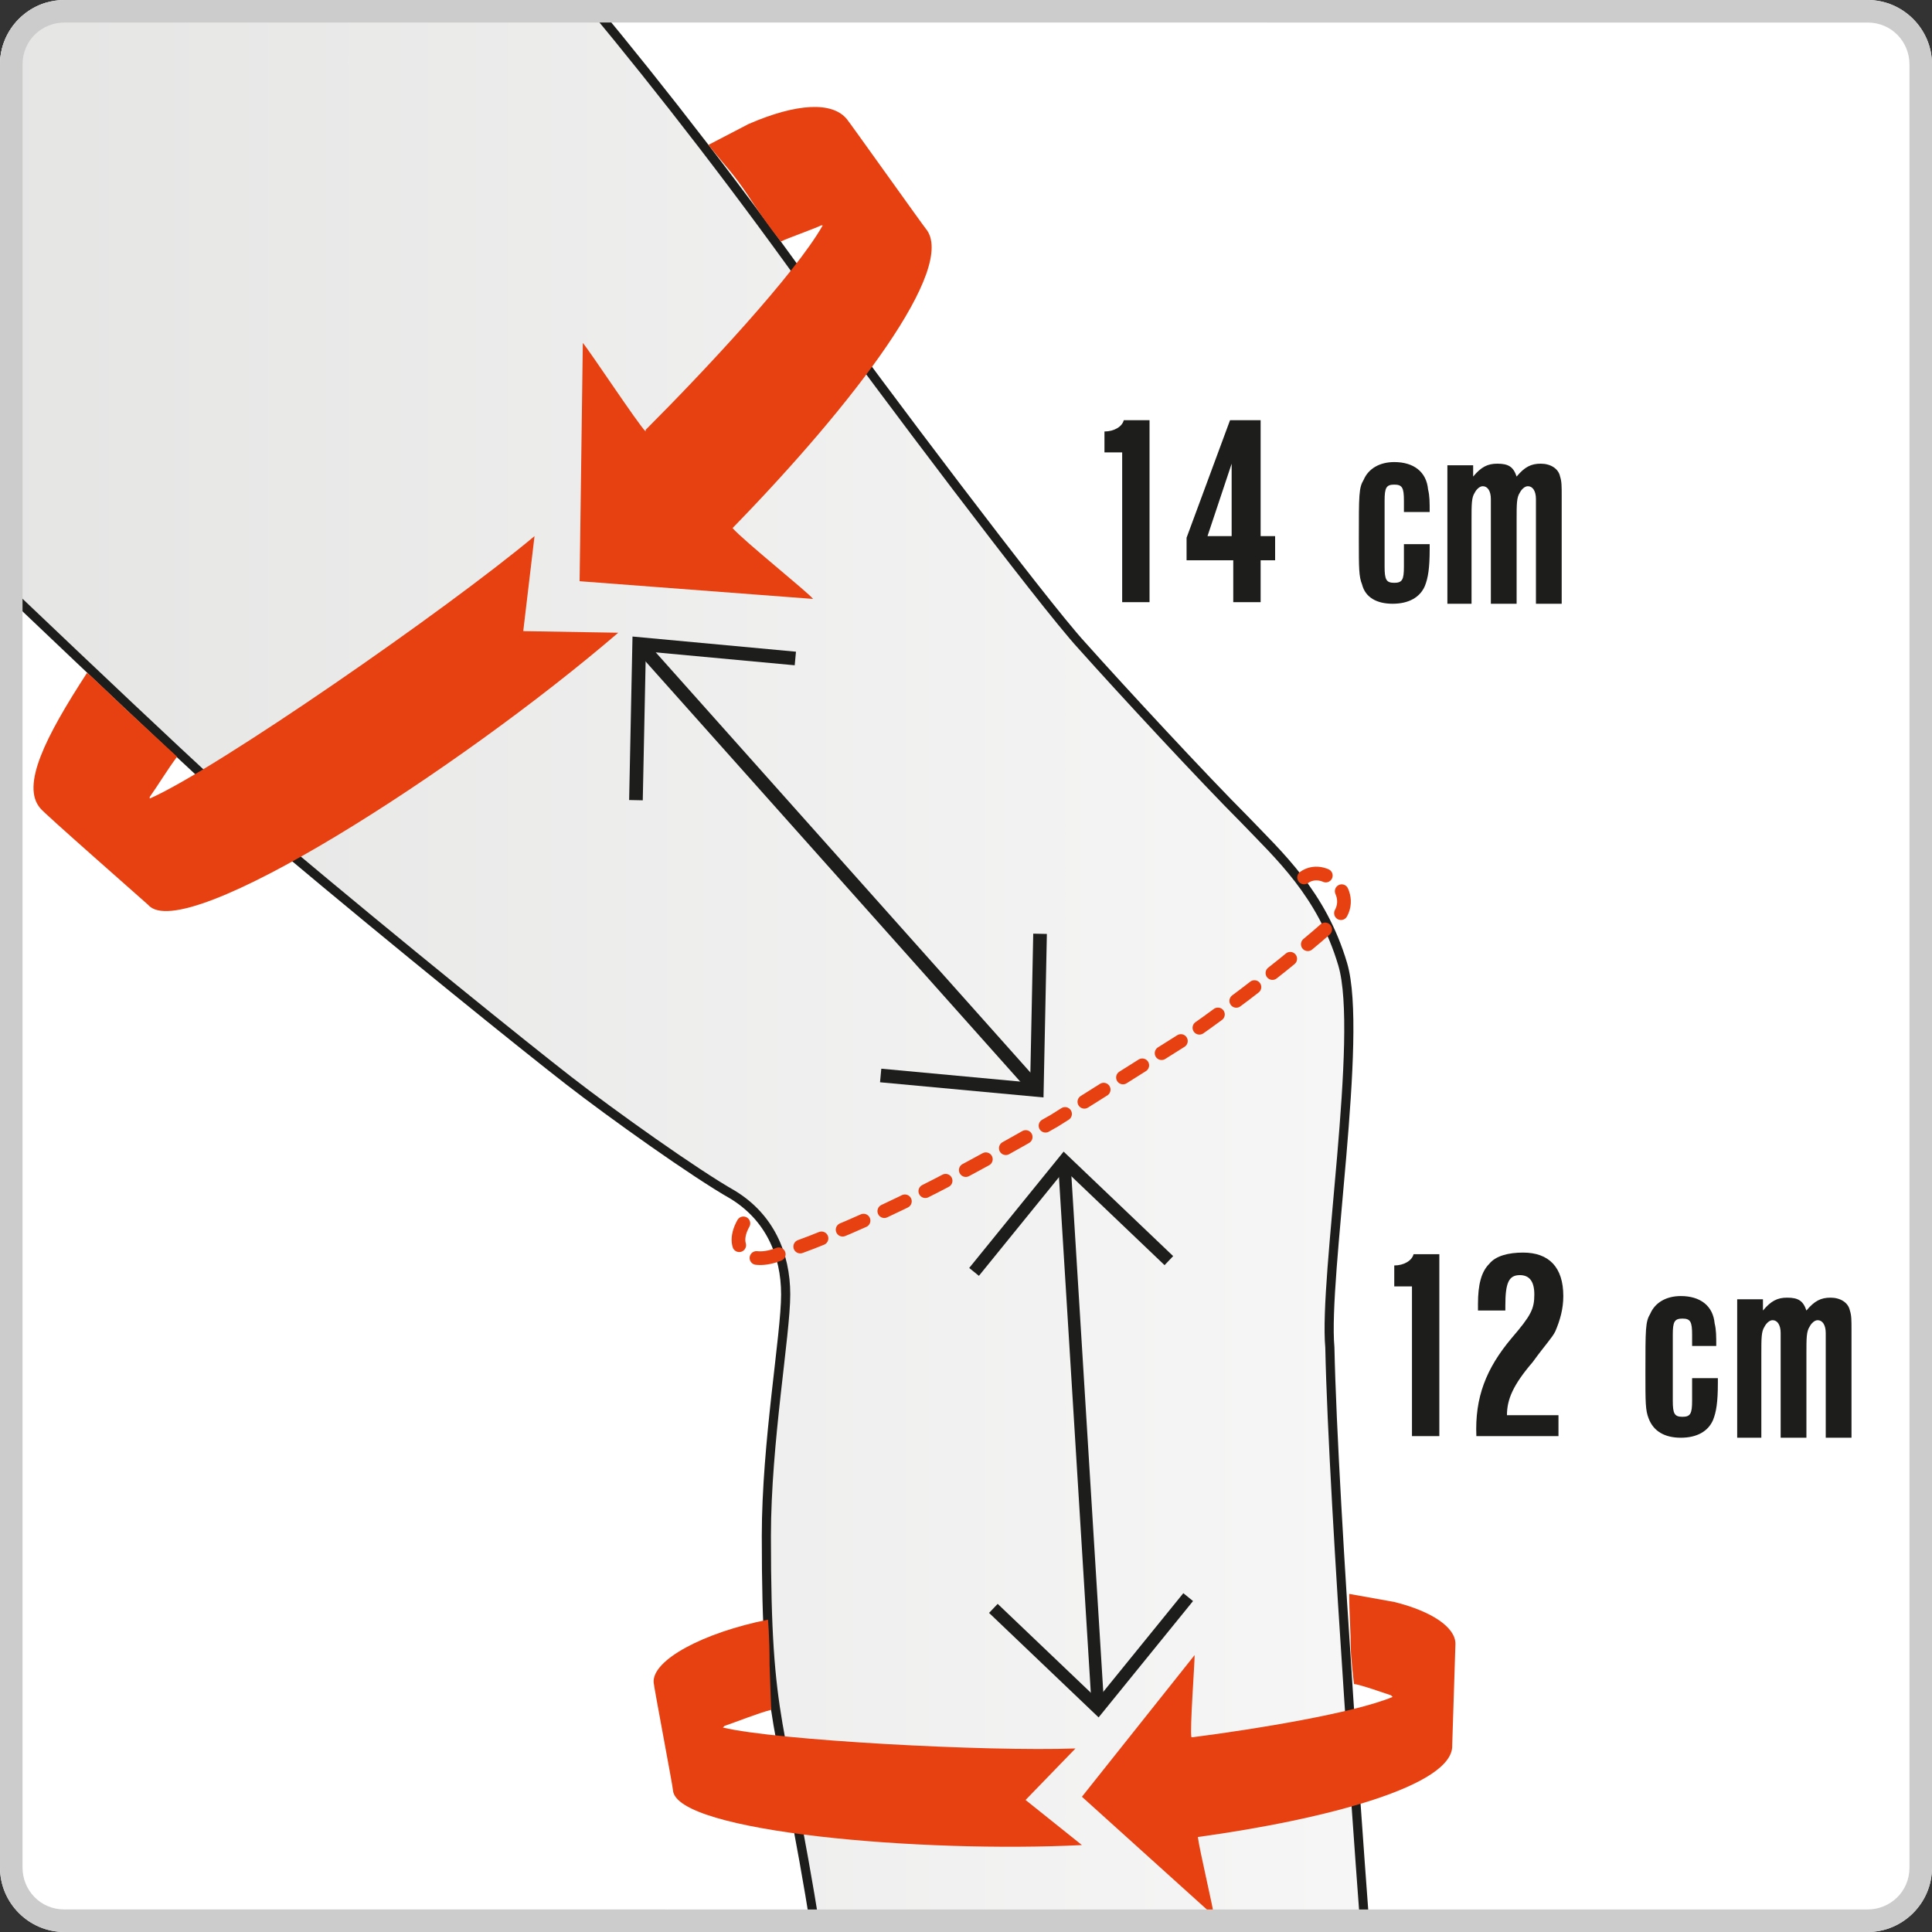
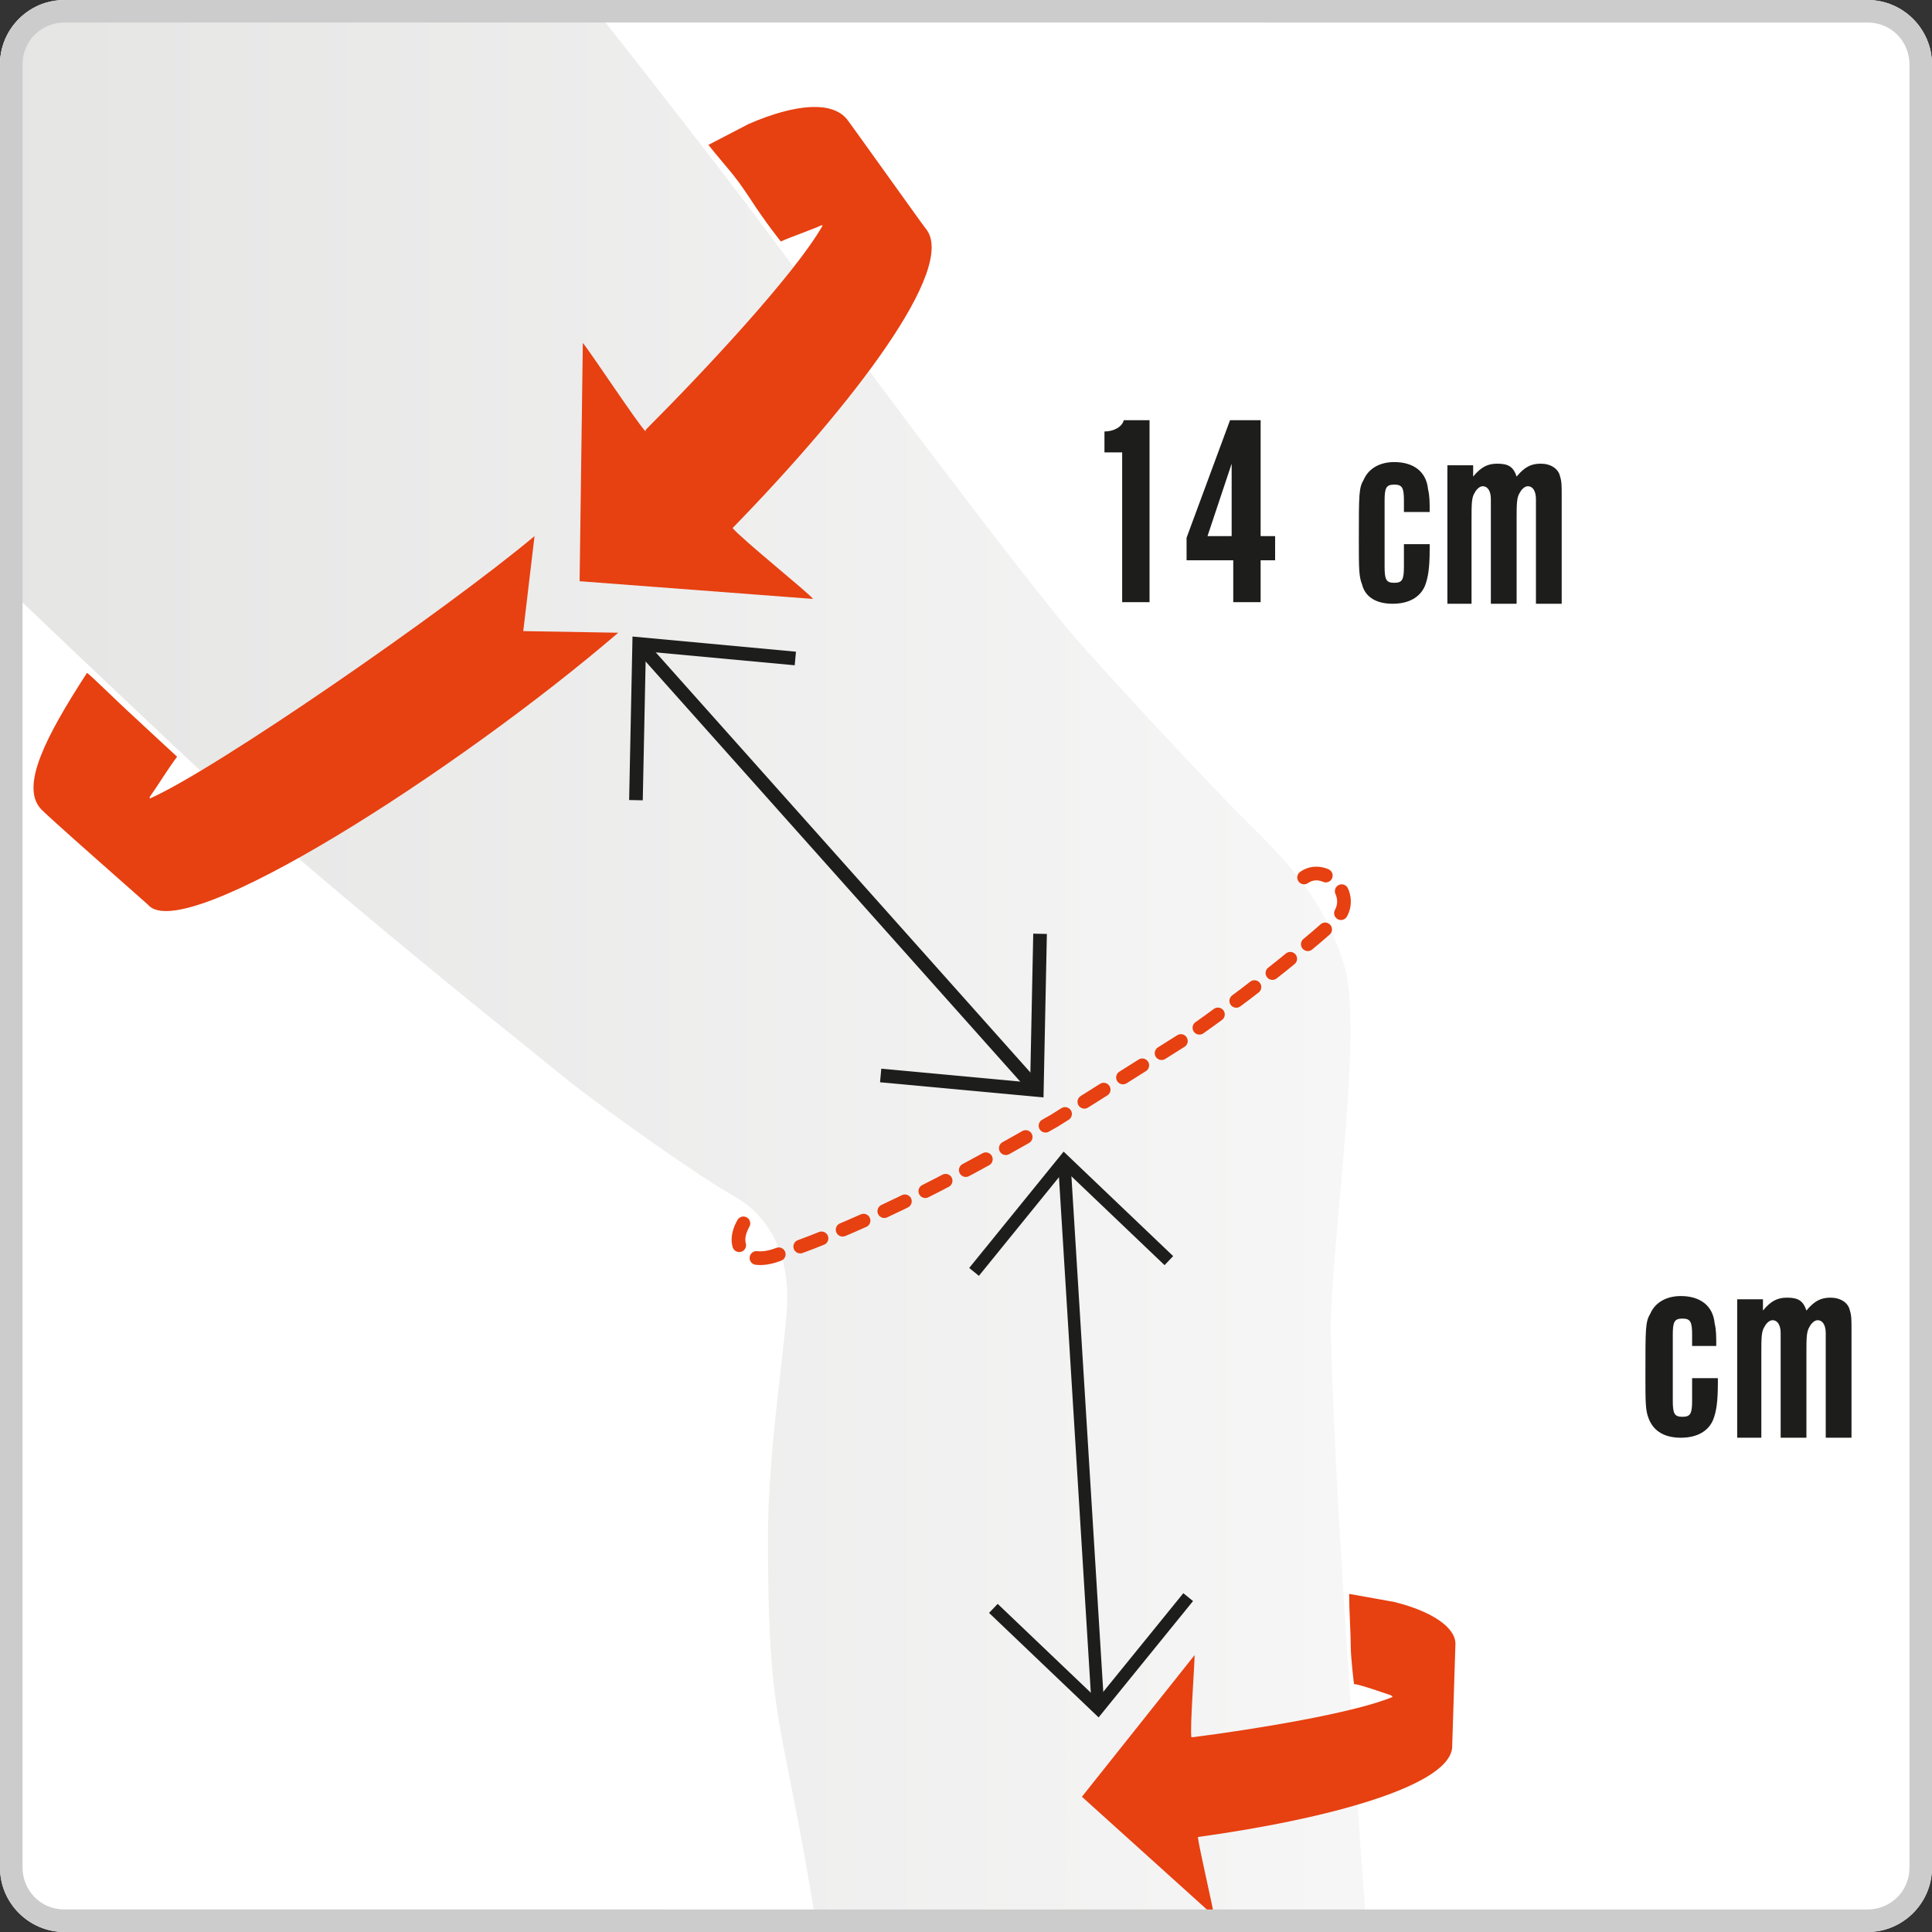
<svg xmlns="http://www.w3.org/2000/svg" xmlns:xlink="http://www.w3.org/1999/xlink" version="1.1" id="Vrstva_1" x="0px" y="0px" viewBox="0 0 120 120" style="enable-background:new 0 0 120 120;" xml:space="preserve">
  <rect x="0" y="0" width="120" height="120" fill="#333333" stroke="none" />
  <style type="text/css">
	.st0{fill:#FFFFFF;}
	.st1{clip-path:url(#SVGID_5_);}
	.st2{clip-path:url(#SVGID_7_);fill:url(#SVGID_8_);}
	.st3{clip-path:url(#SVGID_10_);}
	.st4{clip-path:url(#SVGID_12_);fill:none;stroke:#1D1D1B;stroke-width:0.568;}
	.st5{clip-path:url(#SVGID_14_);}
	.st6{clip-path:url(#SVGID_16_);fill:#E74011;}
	.st7{clip-path:url(#SVGID_18_);}
	.st8{clip-path:url(#SVGID_20_);fill:#E74011;}
	.st9{clip-path:url(#SVGID_22_);}
	
		.st10{clip-path:url(#SVGID_24_);fill:none;stroke:#E74011;stroke-width:0.85;stroke-linecap:round;stroke-dasharray:1.417,1.417;}
	.st11{clip-path:url(#SVGID_26_);fill:none;stroke:#1D1D1B;stroke-width:0.847;}
	.st12{clip-path:url(#SVGID_28_);fill:none;stroke:#1D1D1B;stroke-width:0.847;}
	.st13{clip-path:url(#SVGID_30_);fill:none;stroke:#1D1D1B;stroke-width:0.847;}
	.st14{clip-path:url(#SVGID_32_);}
	.st15{enable-background:new    ;}
	.st16{fill:#1D1D1B;}
	.st17{clip-path:url(#SVGID_34_);}
	.st18{clip-path:url(#SVGID_36_);fill:#E74011;}
	.st19{clip-path:url(#SVGID_38_);fill:#E74011;}
	.st20{clip-path:url(#SVGID_40_);}
	.st21{fill:none;stroke:#1D1D1B;stroke-width:0.776;}
	.st22{fill:#CCCCCC;}
</style>
  <g id="Vodítka_pro_kreslicí_plátno">
</g>
  <g>
    <g>
      <g>
        <path id="SVGID_1_" class="st0" d="M4,120h112c2.2,0,4-1.8,4-4V4c0-2.2-1.8-4-4-4H4C1.8,0,0,1.8,0,4v112C0,118.2,1.8,120,4,120z" />
      </g>
      <g>
        <defs>
          <path id="SVGID_2_" d="M4,120h112c2.2,0,4-1.8,4-4V4c0-2.2-1.8-4-4-4H4C1.8,0,0,1.8,0,4v112C0,118.2,1.8,120,4,120z" />
        </defs>
        <clipPath id="SVGID_3_">
          <use xlink:href="#SVGID_2_" style="overflow:visible;" />
        </clipPath>
      </g>
      <g>
        <defs>
          <path id="SVGID_4_" d="M4,120h112c2.2,0,4-1.8,4-4V4c0-2.2-1.8-4-4-4H4C1.8,0,0,1.8,0,4v112C0,118.2,1.8,120,4,120z" />
        </defs>
        <clipPath id="SVGID_5_">
          <use xlink:href="#SVGID_4_" style="overflow:visible;" />
        </clipPath>
        <g class="st1">
          <g>
            <defs>
              <path id="SVGID_6_" d="M-0.2,0.2v35.7C5.9,41.7,15,50.4,17.6,52.5C25,58.9,32.7,65,35.4,67.2c2.7,2.1,7.9,5.8,10.2,7.1        c2.3,1.3,3.3,3.7,3.3,6.2s-1.2,9.2-1.2,15c0,12.1,0.9,10.8,3.1,24.7l34.1-0.1c0,0-2-26.5-2.2-36.3c-0.4-4.4,2.1-19.4,0.8-23.8        c-1.3-4.4-4-6.9-6.1-9c-2.5-2.5-7.6-8-10.1-10.8c-2.4-2.6-13-16.6-16.1-21C45.9,11.8,36.5,0,36.5,0L-0.2,0.2z" />
            </defs>
            <clipPath id="SVGID_7_">
              <use xlink:href="#SVGID_6_" style="overflow:visible;" />
            </clipPath>
            <linearGradient id="SVGID_8_" gradientUnits="userSpaceOnUse" x1="-293.177" y1="-399.427" x2="-291.058" y2="-399.427" gradientTransform="matrix(42.727 0 0 42.727 12520.803 17126.391)">
              <stop offset="0" style="stop-color:#E4E4E3" />
              <stop offset="0.989" style="stop-color:#F6F6F6" />
              <stop offset="1" style="stop-color:#F6F6F6" />
            </linearGradient>
            <rect x="-0.2" y="0" class="st2" width="85" height="120.1" />
          </g>
          <g>
            <defs>
              <path id="SVGID_9_" d="M4,120h112c2.2,0,4-1.8,4-4V4c0-2.2-1.8-4-4-4H4C1.8,0,0,1.8,0,4v112C0,118.2,1.8,120,4,120z" />
            </defs>
            <clipPath id="SVGID_10_">
              <use xlink:href="#SVGID_9_" style="overflow:visible;" />
            </clipPath>
            <g class="st3">
              <g>
                <defs>
-                   <rect id="SVGID_11_" x="-0.2" y="0" width="85.3" height="120.1" />
-                 </defs>
+                   </defs>
                <clipPath id="SVGID_12_">
                  <use xlink:href="#SVGID_11_" style="overflow:visible;" />
                </clipPath>
-                 <path class="st4" d="M36.7,0.3c4.4,5.3,9.3,11.6,14.4,18.8c3.1,4.3,13.7,18.4,16.1,21c2.5,2.8,7.6,8.3,10.1,10.8         c2.1,2.2,4.8,4.6,6.1,9c1.3,4.4-1.2,19.4-0.8,23.8c0.2,9.8,2.2,36.3,2.2,36.3 M50.7,120.1c-2.2-13.8-3.1-12.6-3.1-24.7         c0-5.8,1.2-12.5,1.2-15s-1-4.8-3.3-6.2c-2.3-1.3-7.5-5-10.2-7.1c-2.7-2.1-10.4-8.3-17.9-14.6C13.7,49.3,3.8,39.9-5.7,30.8" />
              </g>
              <g>
                <defs>
                  <path id="SVGID_13_" d="M4,120h112c2.2,0,4-1.8,4-4V4c0-2.2-1.8-4-4-4H4C1.8,0,0,1.8,0,4v112C0,118.2,1.8,120,4,120z" />
                </defs>
                <clipPath id="SVGID_14_">
                  <use xlink:href="#SVGID_13_" style="overflow:visible;" />
                </clipPath>
                <g class="st5">
                  <g>
                    <defs>
                      <rect id="SVGID_15_" x="-0.2" y="0" width="120.1" height="120.1" />
                    </defs>
                    <clipPath id="SVGID_16_">
                      <use xlink:href="#SVGID_15_" style="overflow:visible;" />
                    </clipPath>
                    <path class="st6" d="M8.3,44.5C9.8,45.9,11,47,11,47c-0.6,0.8-1.2,1.8-1.7,2.5l0,0.1c4.1-1.8,18.4-11.7,23.9-16.3l-0.7,5.9           l5.9,0.1c-9.9,8.5-27,19.5-29.2,16.9c-0.1-0.1-6.6-5.8-6.7-6c-1.2-1.4,0.3-4.4,2.9-8.4C5.5,41.8,7.2,43.5,8.3,44.5" />
                  </g>
                  <g>
                    <defs>
                      <path id="SVGID_17_" d="M4,120h112c2.2,0,4-1.8,4-4V4c0-2.2-1.8-4-4-4H4C1.8,0,0,1.8,0,4v112C0,118.2,1.8,120,4,120z" />
                    </defs>
                    <clipPath id="SVGID_18_">
                      <use xlink:href="#SVGID_17_" style="overflow:visible;" />
                    </clipPath>
                    <g class="st7">
                      <g>
                        <defs>
                          <rect id="SVGID_19_" x="-0.2" y="0" width="120.1" height="120.1" />
                        </defs>
                        <clipPath id="SVGID_20_">
                          <use xlink:href="#SVGID_19_" style="overflow:visible;" />
                        </clipPath>
                        <path class="st8" d="M45.5,32.8c0.7,0.8,4.7,4,5,4.4l-14.5-1.1l0.2-14.8c0.5,0.6,3.4,5,3.9,5.5l0-0.1             c3.7-3.7,9.3-9.7,11-12.7h-0.1c-0.4,0.2-2.1,0.8-2.5,1c0,0-0.9-1.1-2-2.8c-1-1.5-1.3-1.7-2.5-3.2l2.5-1.3             c3-1.3,5.2-1.4,6.1-0.3c0.1,0.1,4.8,6.7,4.9,6.8C59.5,16.6,53,25.1,45.5,32.8L45.5,32.8z" />
                      </g>
                      <g id="Vrstva_1_1_">
                        <defs>
                          <path id="SVGID_21_" d="M4,120h112c2.2,0,4-1.8,4-4V4c0-2.2-1.8-4-4-4H4C1.8,0,0,1.8,0,4v112C0,118.2,1.8,120,4,120z" />
                        </defs>
                        <clipPath id="SVGID_22_">
                          <use xlink:href="#SVGID_21_" style="overflow:visible;" />
                        </clipPath>
                        <g class="st9">
                          <g>
                            <defs>
                              <rect id="SVGID_23_" x="-0.2" y="0" width="85.3" height="120.1" />
                            </defs>
                            <clipPath id="SVGID_24_">
                              <use xlink:href="#SVGID_23_" style="overflow:visible;" />
                            </clipPath>
                            <path class="st10" d="M81,54.5c1.4-1,3.6,1.3,1.8,2.8c-2.6,2.3-5.8,4.8-9.1,7.1l-0.1,0.1l-8.1,5.1               c-5.4,3.1-11.2,6.3-17.4,8.4c-1.9,0.6-3-0.7-1.6-2.5" />
                          </g>
                          <g>
                            <defs>
                              <path id="SVGID_25_" d="M4,120h112c2.2,0,4-1.8,4-4V4c0-2.2-1.8-4-4-4H4C1.8,0,0,1.8,0,4v112C0,118.2,1.8,120,4,120z" />
                            </defs>
                            <clipPath id="SVGID_26_">
                              <use xlink:href="#SVGID_25_" style="overflow:visible;" />
                            </clipPath>
                            <line class="st11" x1="39.7" y1="40" x2="64.4" y2="67.7" />
                          </g>
                          <g>
                            <defs>
                              <path id="SVGID_27_" d="M4,120h112c2.2,0,4-1.8,4-4V4c0-2.2-1.8-4-4-4H4C1.8,0,0,1.8,0,4v112C0,118.2,1.8,120,4,120z" />
                            </defs>
                            <clipPath id="SVGID_28_">
                              <use xlink:href="#SVGID_27_" style="overflow:visible;" />
                            </clipPath>
                            <polyline class="st12" points="39.5,49.7 39.7,40 49.4,40.9              " />
                          </g>
                          <g>
                            <defs>
                              <path id="SVGID_29_" d="M4,120h112c2.2,0,4-1.8,4-4V4c0-2.2-1.8-4-4-4H4C1.8,0,0,1.8,0,4v112C0,118.2,1.8,120,4,120z" />
                            </defs>
                            <clipPath id="SVGID_30_">
                              <use xlink:href="#SVGID_29_" style="overflow:visible;" />
                            </clipPath>
                            <polyline class="st13" points="64.6,58 64.4,67.7 54.7,66.8              " />
                          </g>
                          <g>
                            <defs>
                              <path id="SVGID_31_" d="M4,120h112c2.2,0,4-1.8,4-4V4c0-2.2-1.8-4-4-4H4C1.8,0,0,1.8,0,4v112C0,118.2,1.8,120,4,120z" />
                            </defs>
                            <clipPath id="SVGID_32_">
                              <use xlink:href="#SVGID_31_" style="overflow:visible;" />
                            </clipPath>
                            <g class="st14">
                              <g class="st15">
                                <path class="st16" d="M71.4,37.4h-1.7v-9.3h-1.1v-1.3c0.6,0,1.1-0.3,1.2-0.7h1.6V37.4z" />
                                <path class="st16" d="M78.3,33.3h0.9v1.5h-0.9v2.6h-1.7v-2.6h-2.9v-1.4l2.7-7.3h1.9V33.3z M76.5,28.8L75,33.3h1.5                 V28.8z" />
                                <path class="st16" d="M87.2,31.9v-0.8c0-0.8-0.1-1-0.6-1s-0.6,0.2-0.6,1v4.1c0,0.8,0.1,1,0.6,1s0.6-0.2,0.6-1v-1.4                 h1.6v0.3c0,1.2-0.1,1.8-0.3,2.3c-0.3,0.7-1,1.1-2,1.1c-1,0-1.7-0.4-1.9-1.2c-0.2-0.5-0.2-1-0.2-2.8                 c0-2.8,0-3.2,0.3-3.7c0.3-0.7,1-1.1,1.9-1.1c1.2,0,2,0.6,2.1,1.7c0.1,0.4,0.1,0.8,0.1,1.4H87.2z" />
                                <path class="st16" d="M89.9,37.4v-8.5h1.6v0.7c0.5-0.6,0.9-0.8,1.5-0.8c0.7,0,1,0.2,1.2,0.8c0.5-0.6,0.9-0.8,1.5-0.8                 c0.6,0,1.1,0.3,1.2,0.8c0.1,0.3,0.1,0.6,0.1,1.2v6.7h-1.6v-5.7v-0.3V31c0-0.5-0.2-0.8-0.5-0.8                 c-0.2,0-0.4,0.2-0.5,0.4c-0.2,0.3-0.2,0.7-0.2,1.7v5.2h-1.6v-5.7v-0.3V31c0-0.5-0.2-0.8-0.5-0.8                 c-0.2,0-0.4,0.2-0.5,0.4c-0.2,0.3-0.2,0.7-0.2,1.7v5.2H89.9z" />
                              </g>
                            </g>
                          </g>
                          <g>
                            <defs>
                              <path id="SVGID_33_" d="M4,120h112c2.2,0,4-1.8,4-4V4c0-2.2-1.8-4-4-4H4C1.8,0,0,1.8,0,4v112C0,118.2,1.8,120,4,120z" />
                            </defs>
                            <clipPath id="SVGID_34_">
                              <use xlink:href="#SVGID_33_" style="overflow:visible;" />
                            </clipPath>
                            <g class="st17">
                              <g class="st15">
-                                 <path class="st16" d="M89.4,89.2h-1.7v-9.3h-1.1v-1.3c0.6,0,1.1-0.3,1.2-0.7h1.6V89.2z" />
-                                 <path class="st16" d="M96.7,89.2h-5c-0.1-2.4,0.6-4.2,2.2-6.1c1.2-1.4,1.4-1.8,1.4-2.7c0-0.8-0.3-1.2-0.9-1.2                 c-0.7,0-0.9,0.5-0.9,1.9c0,0,0,0.1,0,0.3h-1.7v-0.4c0-1.2,0.2-2,0.7-2.5c0.4-0.5,1.2-0.7,2.1-0.7                 c1.6,0,2.5,0.9,2.5,2.7c0,0.8-0.2,1.5-0.5,2.2c-0.2,0.4-0.6,0.8-1.4,1.9c-1.2,1.4-1.6,2.3-1.6,3.3h3.2V89.2z" />
                                <path class="st16" d="M105.1,83.7v-0.8c0-0.8-0.1-1-0.6-1s-0.6,0.2-0.6,1V87c0,0.8,0.1,1,0.6,1s0.6-0.2,0.6-1v-1.4                 h1.6v0.3c0,1.2-0.1,1.8-0.3,2.3c-0.3,0.7-1,1.1-2,1.1c-1,0-1.7-0.4-2-1.2c-0.2-0.5-0.2-1-0.2-2.8                 c0-2.8,0-3.2,0.3-3.7c0.3-0.7,1-1.1,1.9-1.1c1.2,0,2,0.6,2.1,1.7c0.1,0.4,0.1,0.8,0.1,1.4H105.1z" />
                                <path class="st16" d="M107.9,89.2v-8.5h1.6v0.7c0.5-0.6,0.9-0.8,1.5-0.8c0.7,0,1,0.2,1.2,0.8                 c0.5-0.6,0.9-0.8,1.5-0.8c0.6,0,1.1,0.3,1.2,0.8c0.1,0.3,0.1,0.6,0.1,1.2v6.7h-1.6v-5.7v-0.3v-0.5                 c0-0.5-0.2-0.8-0.5-0.8c-0.2,0-0.4,0.2-0.5,0.4c-0.2,0.3-0.2,0.7-0.2,1.7v5.2h-1.6v-5.7v-0.3v-0.5                 c0-0.5-0.2-0.8-0.5-0.8c-0.2,0-0.4,0.2-0.5,0.4c-0.2,0.3-0.2,0.7-0.2,1.7v5.2H107.9z" />
                              </g>
                            </g>
                          </g>
                          <g>
                            <defs>
-                               <path id="SVGID_35_" d="M4,120h112c2.2,0,4-1.8,4-4V4c0-2.2-1.8-4-4-4H4C1.8,0,0,1.8,0,4v112C0,118.2,1.8,120,4,120z" />
-                             </defs>
+                               </defs>
                            <clipPath id="SVGID_36_">
                              <use xlink:href="#SVGID_35_" style="overflow:visible;" />
                            </clipPath>
                            <path class="st18" d="M47.8,103.4c0-1.8-0.1-2.8-0.1-2.8c-4,0.8-7.2,2.5-7.1,3.9c0,0.2,1.2,6.5,1.2,6.7               c0.2,2.6,15.5,3.9,25.4,3.4l-3.5-2.8l3.1-3.2c-5.5,0.2-18.6-0.5-21.9-1.3l0.1-0.1c0.6-0.2,2.1-0.8,2.9-1L47.8,103.4z" />
                          </g>
                          <g>
                            <defs>
                              <path id="SVGID_37_" d="M4,120h112c2.2,0,4-1.8,4-4V4c0-2.2-1.8-4-4-4H4C1.8,0,0,1.8,0,4v112C0,118.2,1.8,120,4,120z" />
                            </defs>
                            <clipPath id="SVGID_38_">
                              <use xlink:href="#SVGID_37_" style="overflow:visible;" />
                            </clipPath>
                            <path class="st19" d="M74.4,114.1c0.1,0.8,1,4.6,1,4.9l-8.2-7.4l7-8.8c0,0.6-0.3,4.6-0.2,5.1l0.1,0               c3.9-0.5,10-1.5,12.4-2.5l-0.1-0.1c-0.3-0.1-2-0.7-2.3-0.7c0,0-0.2-1.6-0.2-2.3c0-0.8-0.1-2.2-0.1-3.3l2.8,0.5               c2.4,0.6,3.8,1.6,3.8,2.6c0,0.1-0.2,6.3-0.2,6.3C90.3,110.9,82.4,113,74.4,114.1L74.4,114.1z" />
                          </g>
                          <g>
                            <defs>
                              <path id="SVGID_39_" d="M4,120h112c2.2,0,4-1.8,4-4V4c0-2.2-1.8-4-4-4H4C1.8,0,0,1.8,0,4v112C0,118.2,1.8,120,4,120z" />
                            </defs>
                            <clipPath id="SVGID_40_">
                              <use xlink:href="#SVGID_39_" style="overflow:visible;" />
                            </clipPath>
                            <g class="st20">
                              <line class="st21" x1="66.1" y1="72.1" x2="68.2" y2="106.1" />
                              <polyline class="st21" points="60.5,79 66.1,72.1 72.6,78.3               " />
                              <polyline class="st21" points="73.8,99.2 68.2,106.1 61.7,99.9               " />
                            </g>
                          </g>
                        </g>
                        <g class="st9">
                          <path class="st22" d="M116,1.4c1.5,0,2.6,1.2,2.6,2.6v112c0,1.5-1.2,2.6-2.6,2.6H4c-1.5,0-2.6-1.2-2.6-2.6V4              c0-1.5,1.2-2.6,2.6-2.6L116,1.4 M116,0H4C1.8,0,0,1.8,0,4v112c0,2.2,1.8,4,4,4h112c2.2,0,4-1.8,4-4V4              C120,1.8,118.2,0,116,0L116,0z" />
                        </g>
                      </g>
                    </g>
                  </g>
                </g>
              </g>
            </g>
          </g>
        </g>
      </g>
    </g>
  </g>
</svg>